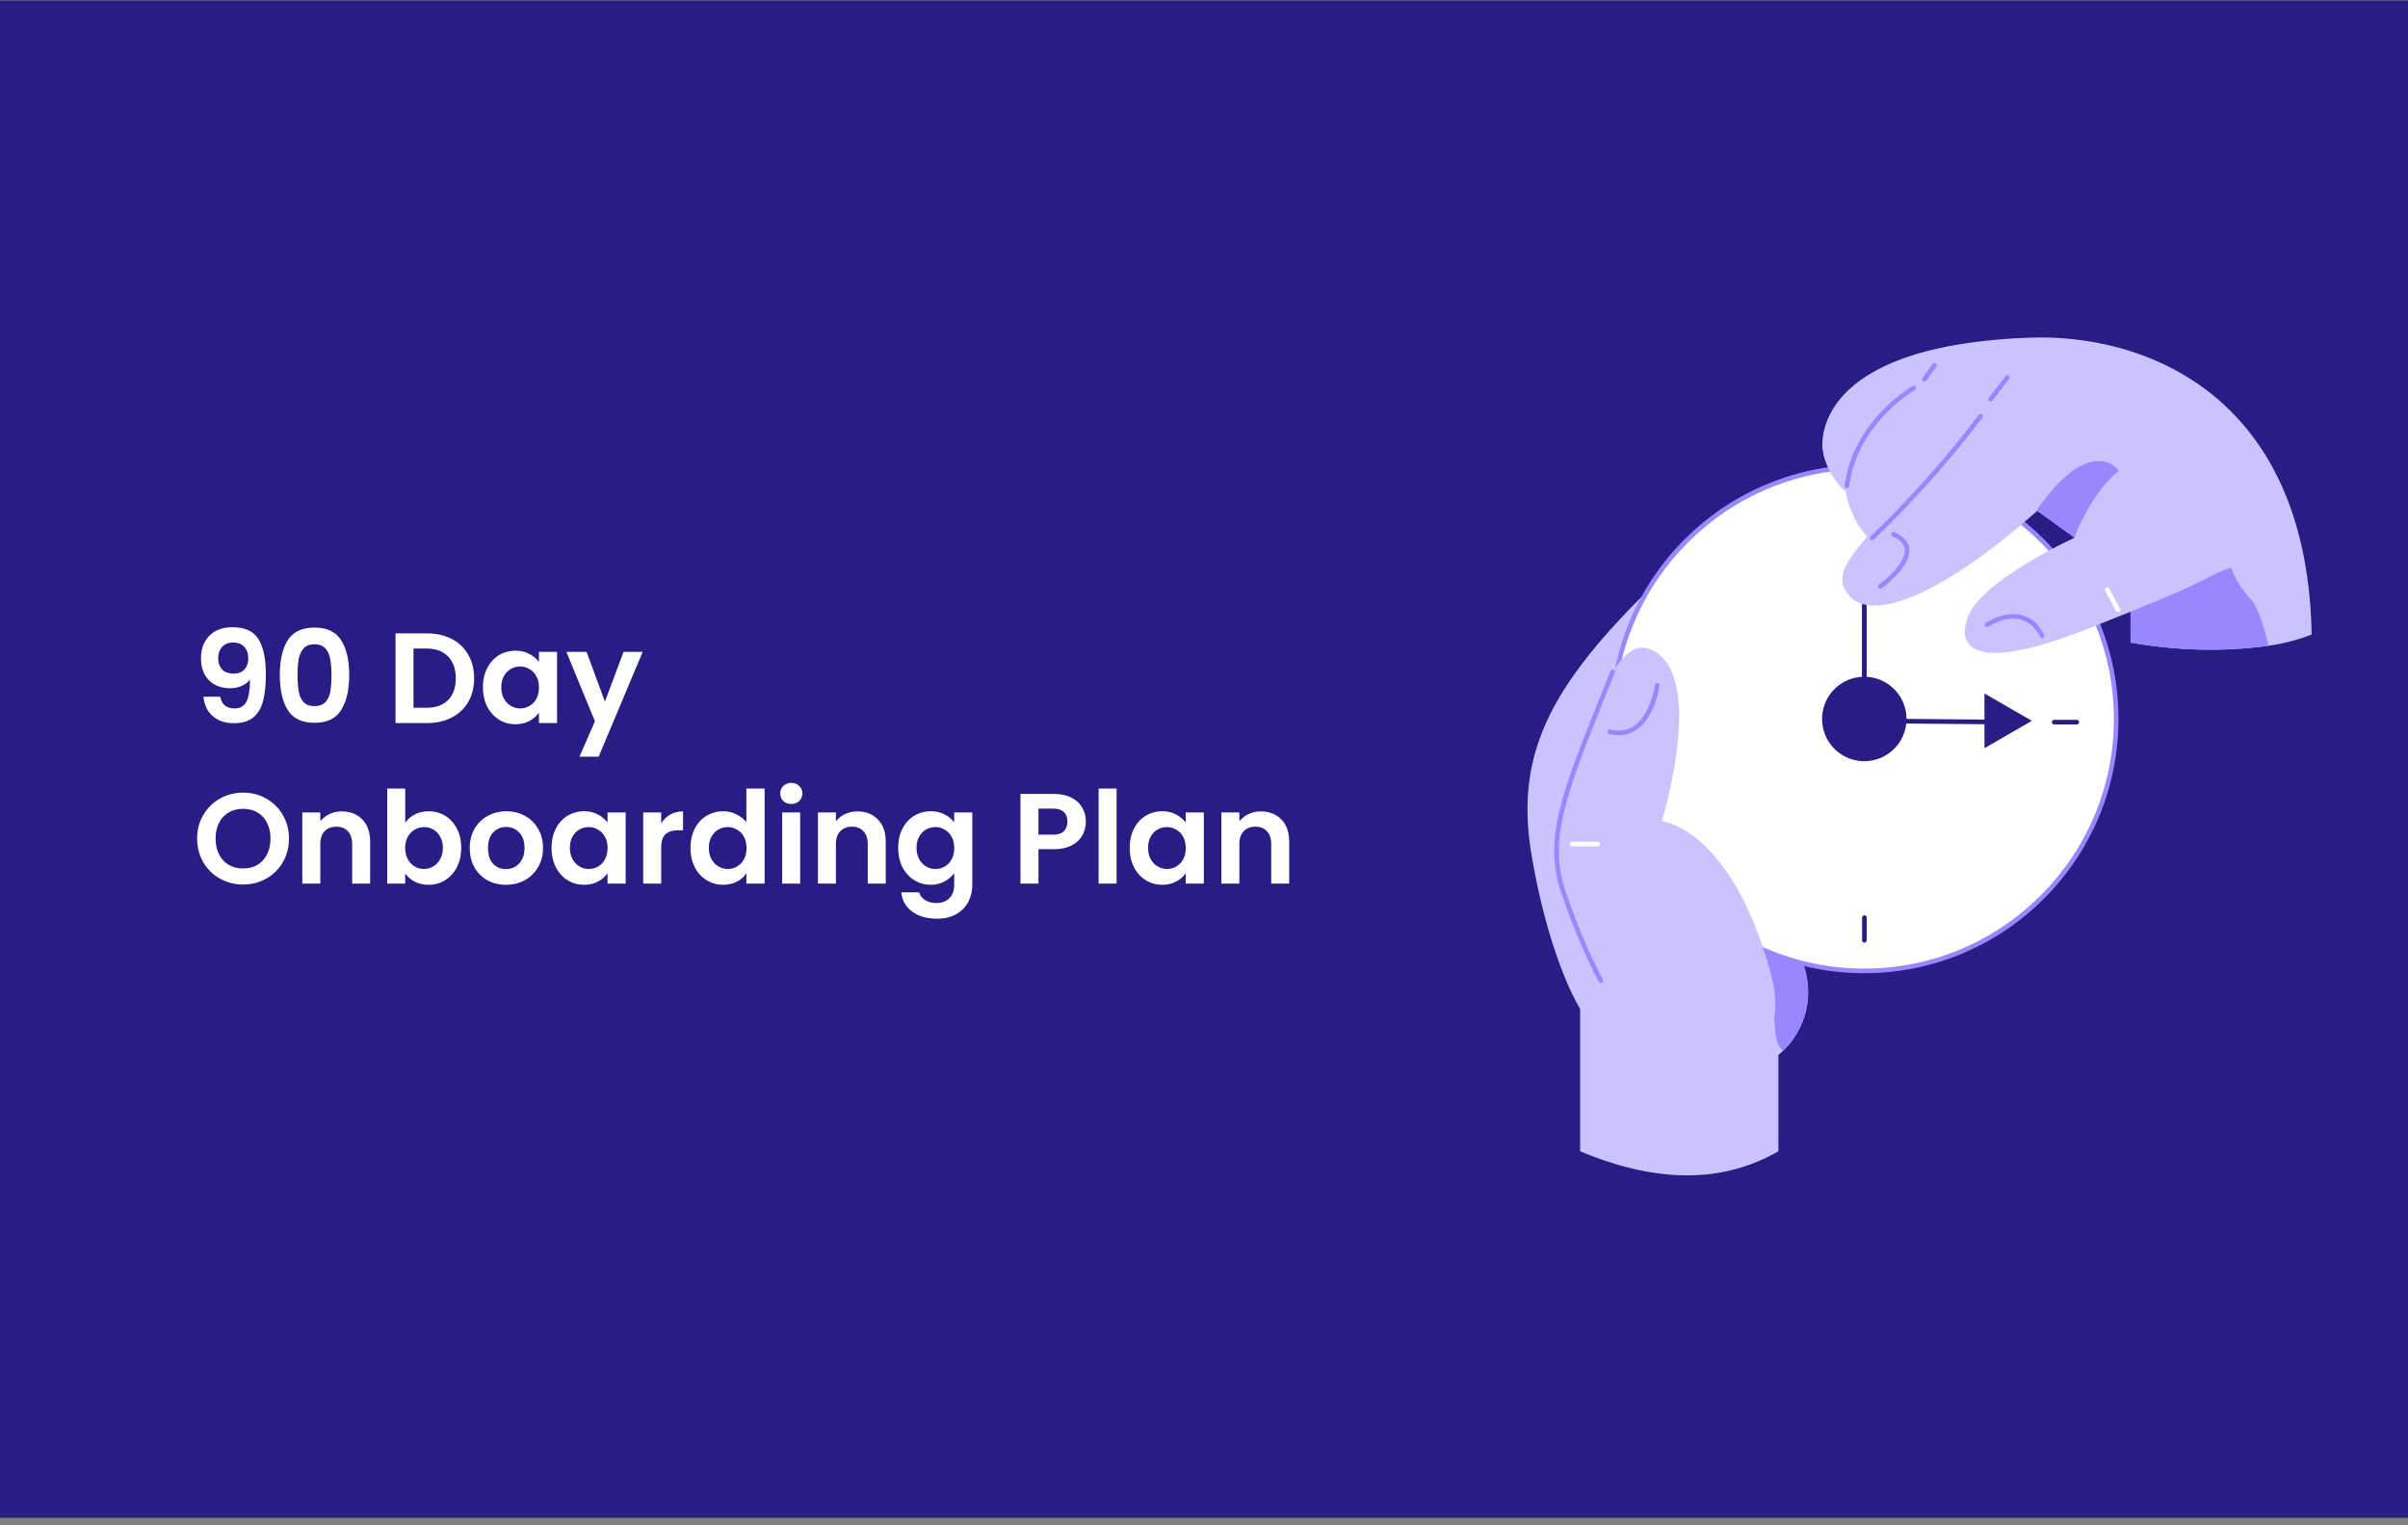
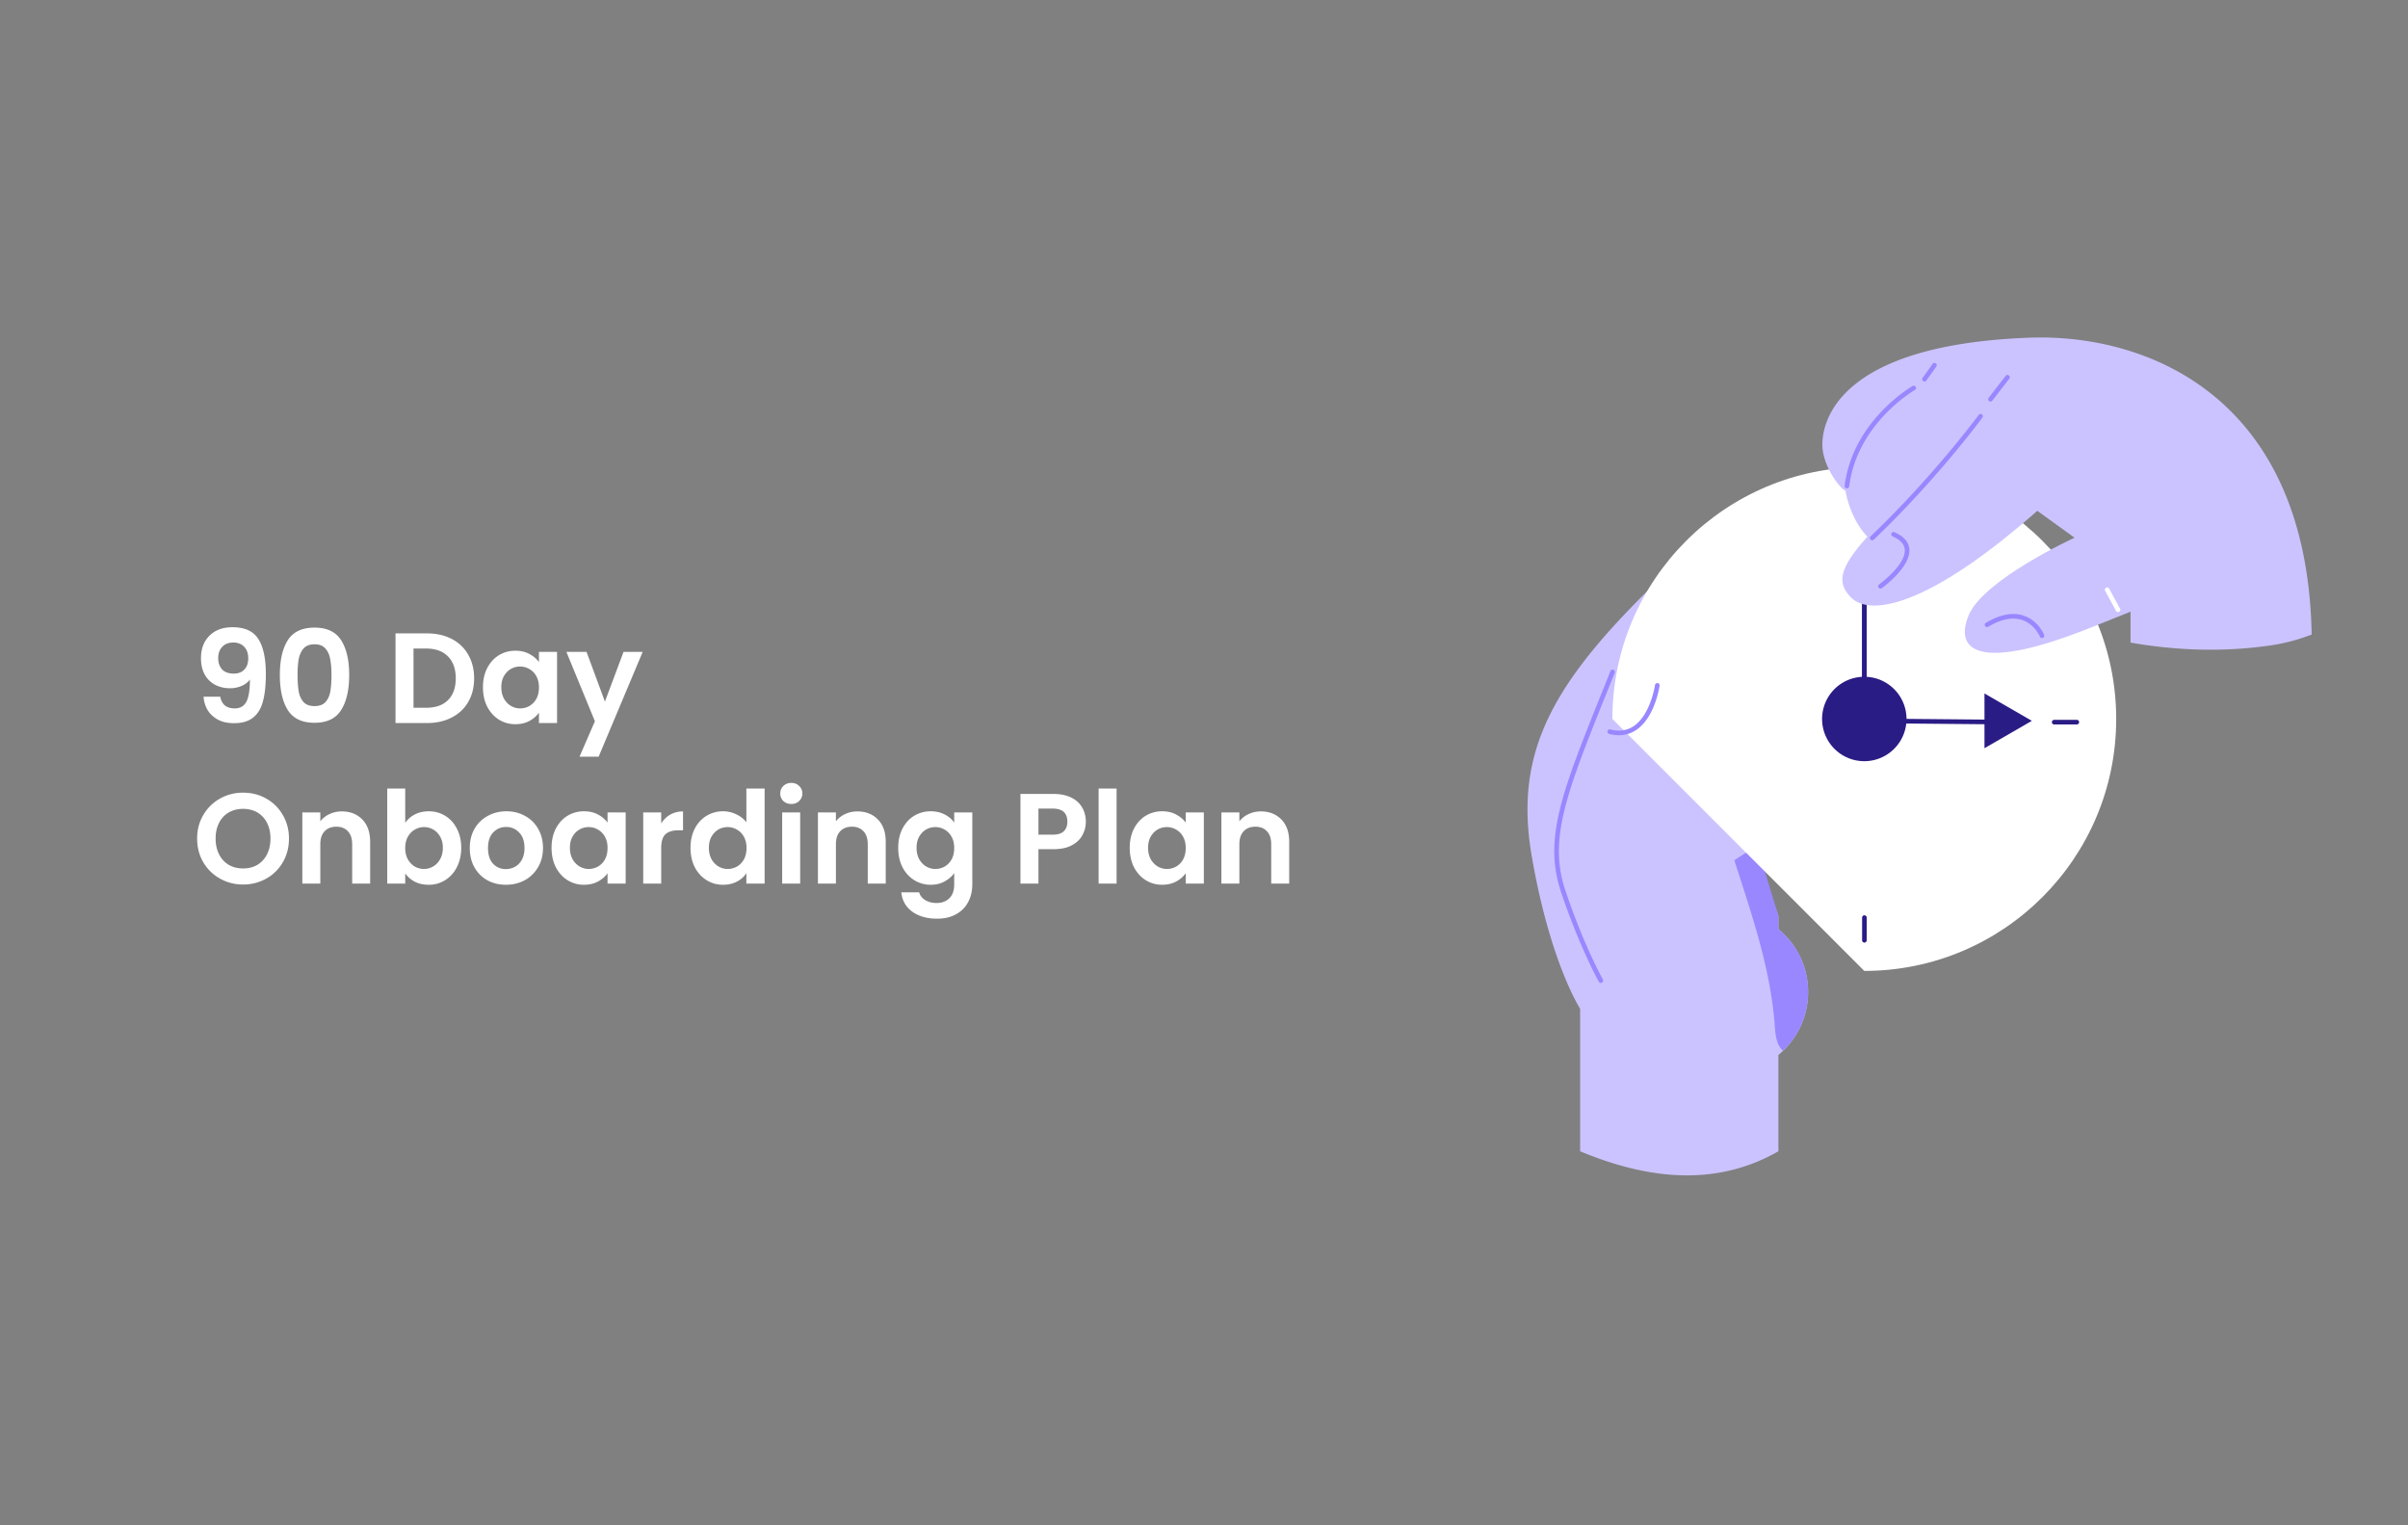
<svg xmlns="http://www.w3.org/2000/svg" width="300" height="190" fill="none">
  <rect width="100%" height="100%" fill="#808080" stroke="none" />
-   <path fill="#2A1C85" d="M0 .066h300v189H0z" />
  <path fill="#fff" d="M27.44 86.786c.085.47.277.832.576 1.088.31.246.72.368 1.232.368.661 0 1.141-.272 1.44-.816.299-.554.448-1.482.448-2.784-.245.342-.592.608-1.04.8a3.503 3.503 0 0 1-1.424.288 4.092 4.092 0 0 1-1.856-.416 3.21 3.21 0 0 1-1.296-1.264c-.32-.565-.48-1.248-.48-2.048 0-1.184.352-2.122 1.056-2.816.704-.704 1.664-1.056 2.88-1.056 1.515 0 2.581.486 3.2 1.456.63.971.944 2.432.944 4.384 0 1.387-.123 2.523-.368 3.408-.235.886-.645 1.558-1.232 2.016-.576.46-1.365.688-2.368.688-.79 0-1.461-.149-2.016-.448-.555-.309-.981-.709-1.28-1.2a3.81 3.81 0 0 1-.496-1.648h2.08Zm1.696-2.88c.555 0 .992-.17 1.312-.512.32-.34.48-.8.48-1.376 0-.629-.17-1.114-.512-1.456-.33-.352-.784-.528-1.36-.528-.576 0-1.035.182-1.376.544-.33.352-.496.822-.496 1.408 0 .566.16 1.03.48 1.392.33.352.821.528 1.472.528Zm5.728.176c0-1.845.33-3.29.992-4.336.672-1.045 1.781-1.568 3.328-1.568 1.546 0 2.65.523 3.312 1.568.672 1.046 1.008 2.491 1.008 4.336 0 1.856-.336 3.312-1.008 4.368-.662 1.056-1.766 1.584-3.312 1.584-1.547 0-2.656-.528-3.328-1.584-.662-1.056-.992-2.512-.992-4.368Zm6.432 0c0-.789-.054-1.45-.16-1.984-.096-.544-.299-.986-.608-1.328-.299-.34-.747-.512-1.344-.512-.598 0-1.051.171-1.36.512-.299.342-.502.784-.608 1.328-.096.534-.144 1.195-.144 1.984 0 .811.048 1.494.144 2.048.096.544.298.987.608 1.328.309.331.762.496 1.36.496.597 0 1.05-.165 1.36-.496.309-.34.512-.784.608-1.328.096-.554.144-1.237.144-2.048Zm11.884-5.184c1.173 0 2.203.23 3.088.688a4.841 4.841 0 0 1 2.064 1.968c.49.843.736 1.824.736 2.944 0 1.12-.245 2.102-.736 2.944-.48.832-1.168 1.478-2.064 1.936-.886.46-1.915.688-3.088.688h-3.904V78.898h3.904Zm-.08 9.264c1.173 0 2.08-.32 2.72-.96.64-.64.96-1.54.96-2.704 0-1.162-.32-2.069-.96-2.72-.64-.66-1.547-.992-2.72-.992h-1.584v7.376H53.1Zm7.069-2.56c0-.896.176-1.69.528-2.384.362-.693.848-1.226 1.456-1.6a3.918 3.918 0 0 1 2.064-.56c.661 0 1.237.134 1.728.4.501.267.901.603 1.2 1.008v-1.264H69.4v8.864h-2.256V88.77c-.288.416-.688.763-1.2 1.04-.502.267-1.083.4-1.744.4-.747 0-1.43-.192-2.048-.576-.608-.384-1.094-.922-1.456-1.616-.352-.704-.528-1.509-.528-2.416Zm6.976.032c0-.544-.107-1.008-.32-1.392a2.189 2.189 0 0 0-.864-.896 2.265 2.265 0 0 0-1.168-.32c-.416 0-.8.102-1.152.304-.352.203-.64.502-.864.896-.214.384-.32.843-.32 1.376 0 .534.106 1.003.32 1.408.224.395.512.7.864.912.362.214.746.32 1.152.32.416 0 .805-.1 1.168-.304.362-.213.65-.512.864-.896.213-.394.32-.864.32-1.408Zm12.923-4.432L74.58 94.258h-2.384l1.92-4.416-3.552-8.64h2.512l2.288 6.192 2.32-6.192h2.384Zm-49.78 28.976a5.783 5.783 0 0 1-2.88-.736 5.508 5.508 0 0 1-2.08-2.032c-.512-.874-.768-1.861-.768-2.96 0-1.088.256-2.064.768-2.928a5.481 5.481 0 0 1 2.08-2.048 5.786 5.786 0 0 1 2.88-.736c1.056 0 2.016.246 2.88.736a5.366 5.366 0 0 1 2.064 2.048c.512.864.768 1.84.768 2.928 0 1.099-.256 2.086-.768 2.96a5.39 5.39 0 0 1-2.064 2.032 5.783 5.783 0 0 1-2.88.736Zm0-2c.672 0 1.264-.149 1.776-.448a3.174 3.174 0 0 0 1.2-1.312c.288-.565.432-1.221.432-1.968 0-.746-.144-1.397-.432-1.952a3.077 3.077 0 0 0-1.2-1.296c-.512-.298-1.104-.448-1.776-.448-.672 0-1.27.15-1.792.448a3.077 3.077 0 0 0-1.2 1.296c-.288.555-.432 1.206-.432 1.952 0 .747.144 1.403.432 1.968a3.174 3.174 0 0 0 1.2 1.312c.523.299 1.12.448 1.792.448Zm12.29-7.104c1.056 0 1.91.336 2.56 1.008.651.662.977 1.59.977 2.784v5.2h-2.24v-4.896c0-.704-.176-1.242-.529-1.616-.351-.384-.831-.576-1.44-.576-.618 0-1.109.192-1.471.576-.352.374-.529.912-.529 1.616v4.896h-2.24v-8.864h2.24v1.104a3.044 3.044 0 0 1 1.136-.896 3.52 3.52 0 0 1 1.536-.336Zm7.907 1.424a3.228 3.228 0 0 1 1.184-1.04c.512-.266 1.093-.4 1.744-.4.757 0 1.44.187 2.048.56.618.374 1.104.907 1.456 1.6.362.683.544 1.478.544 2.384 0 .907-.182 1.712-.544 2.416a3.968 3.968 0 0 1-1.456 1.616 3.755 3.755 0 0 1-2.048.576c-.662 0-1.243-.128-1.744-.384a3.46 3.46 0 0 1-1.184-1.024v1.264h-2.24v-11.84h2.24v4.272Zm4.688 3.104c0-.533-.112-.992-.336-1.376a2.195 2.195 0 0 0-.864-.896 2.275 2.275 0 0 0-2.304.016c-.352.203-.64.502-.864.896-.214.395-.32.859-.32 1.392 0 .534.106.998.32 1.392.224.395.512.699.864.912a2.32 2.32 0 0 0 1.152.304c.416 0 .8-.106 1.152-.32.362-.213.65-.517.864-.912.224-.394.336-.864.336-1.408Zm7.851 4.608c-.853 0-1.621-.186-2.304-.56a4.196 4.196 0 0 1-1.616-1.616c-.384-.693-.576-1.493-.576-2.4 0-.906.198-1.706.592-2.4a4.174 4.174 0 0 1 1.648-1.6c.694-.384 1.467-.576 2.32-.576.854 0 1.627.192 2.32.576a4.068 4.068 0 0 1 1.632 1.6c.406.694.608 1.494.608 2.4 0 .907-.208 1.707-.624 2.4a4.247 4.247 0 0 1-1.664 1.616c-.693.374-1.472.56-2.336.56Zm0-1.952c.406 0 .784-.096 1.136-.288.363-.202.651-.501.864-.896.214-.394.32-.874.32-1.44 0-.842-.224-1.488-.672-1.936a2.147 2.147 0 0 0-1.616-.688c-.64 0-1.178.23-1.616.688-.426.448-.64 1.094-.64 1.936 0 .843.208 1.494.624 1.952.427.448.96.672 1.6.672Zm5.692-2.656c0-.896.175-1.69.528-2.384.362-.693.847-1.226 1.456-1.6a3.92 3.92 0 0 1 2.063-.56c.662 0 1.238.134 1.728.4a3.51 3.51 0 0 1 1.2 1.008v-1.264h2.257v8.864h-2.256v-1.296c-.288.416-.688.763-1.2 1.04-.502.267-1.083.4-1.745.4a3.804 3.804 0 0 1-2.047-.576c-.609-.384-1.094-.922-1.457-1.616-.352-.704-.527-1.509-.527-2.416Zm6.976.032c0-.544-.107-1.008-.32-1.392a2.195 2.195 0 0 0-.865-.896 2.268 2.268 0 0 0-1.168-.32c-.415 0-.8.102-1.151.304a2.34 2.34 0 0 0-.865.896c-.213.384-.32.843-.32 1.376 0 .534.107 1.003.32 1.408.225.395.513.699.865.912.362.214.746.32 1.151.32a2.35 2.35 0 0 0 1.168-.304 2.32 2.32 0 0 0 .864-.896c.214-.394.32-.864.32-1.408Zm6.683-3.056a3.176 3.176 0 0 1 1.12-1.104 3.19 3.19 0 0 1 1.6-.4v2.352h-.592c-.704 0-1.237.166-1.6.496-.352.331-.528.907-.528 1.728v4.416h-2.24v-8.864h2.24v1.376Zm3.653 3.024c0-.896.176-1.69.528-2.384.363-.693.853-1.226 1.472-1.6a3.92 3.92 0 0 1 2.064-.56 3.7 3.7 0 0 1 1.648.384c.523.246.939.576 1.248.992v-4.208h2.272v11.84h-2.272v-1.312c-.277.438-.667.79-1.168 1.056-.501.267-1.083.4-1.744.4-.747 0-1.43-.192-2.048-.576-.619-.384-1.11-.922-1.472-1.616-.352-.704-.528-1.509-.528-2.416Zm6.976.032c0-.544-.107-1.008-.32-1.392a2.195 2.195 0 0 0-.864-.896 2.268 2.268 0 0 0-1.168-.32c-.416 0-.8.102-1.152.304-.352.203-.64.502-.864.896-.213.384-.32.843-.32 1.376 0 .534.107 1.003.32 1.408.224.395.512.699.864.912.363.214.747.32 1.152.32.416 0 .805-.101 1.168-.304.363-.213.65-.512.864-.896.213-.394.32-.864.32-1.408Zm5.58-5.488c-.395 0-.726-.122-.992-.368a1.283 1.283 0 0 1-.384-.944c0-.373.128-.682.384-.928.266-.256.597-.384.992-.384.394 0 .72.128.976.384.266.246.4.555.4.928 0 .374-.134.688-.4.944-.256.246-.582.368-.976.368Zm1.104 1.056v8.864h-2.24v-8.864h2.24Zm7.125-.128c1.056 0 1.909.336 2.56 1.008.651.662.976 1.59.976 2.784v5.2h-2.24v-4.896c0-.704-.176-1.242-.528-1.616-.352-.384-.832-.576-1.44-.576-.619 0-1.109.192-1.472.576-.352.374-.528.912-.528 1.616v4.896h-2.24v-8.864h2.24v1.104a3.044 3.044 0 0 1 1.136-.896 3.518 3.518 0 0 1 1.536-.336Zm9.138-.016c.661 0 1.243.134 1.744.4.501.256.896.592 1.184 1.008v-1.264h2.256v8.928c0 .822-.165 1.552-.496 2.192a3.622 3.622 0 0 1-1.488 1.536c-.661.384-1.461.576-2.4.576-1.259 0-2.293-.293-3.104-.88-.8-.586-1.253-1.386-1.36-2.4h2.224c.117.406.368.726.752.96.395.246.869.368 1.424.368.651 0 1.179-.197 1.584-.592.405-.384.608-.97.608-1.76v-1.376c-.288.416-.688.763-1.2 1.04-.501.278-1.077.416-1.728.416a3.807 3.807 0 0 1-2.048-.576c-.619-.384-1.109-.922-1.472-1.616-.352-.704-.528-1.509-.528-2.416 0-.896.176-1.69.528-2.384.363-.693.848-1.226 1.456-1.6a3.922 3.922 0 0 1 2.064-.56Zm2.928 4.576c0-.544-.107-1.008-.32-1.392a2.191 2.191 0 0 0-.864-.896 2.269 2.269 0 0 0-1.168-.32c-.416 0-.8.102-1.152.304-.352.203-.64.502-.864.896-.213.384-.32.843-.32 1.376 0 .534.107 1.003.32 1.408.224.395.512.699.864.912.363.214.747.32 1.152.32.416 0 .805-.101 1.168-.304a2.32 2.32 0 0 0 .864-.896c.213-.394.32-.864.32-1.408Zm16.4-3.28c0 .598-.144 1.158-.432 1.68-.277.523-.72.944-1.328 1.264-.597.32-1.354.48-2.272.48h-1.872v4.288h-2.24V98.898h4.112c.864 0 1.6.15 2.208.448.608.3 1.062.71 1.36 1.232.31.523.464 1.115.464 1.776Zm-4.128 1.616c.619 0 1.078-.138 1.376-.416.299-.288.448-.688.448-1.2 0-1.088-.608-1.632-1.824-1.632h-1.776v3.248h1.776Zm7.959-5.744v11.84h-2.24v-11.84h2.24Zm1.637 7.376c0-.896.176-1.69.528-2.384.362-.693.848-1.226 1.456-1.6a3.917 3.917 0 0 1 2.064-.56c.661 0 1.237.134 1.728.4.501.267.901.603 1.2 1.008v-1.264h2.256v8.864h-2.256v-1.296c-.288.416-.688.763-1.2 1.04-.502.267-1.083.4-1.744.4-.747 0-1.43-.192-2.048-.576-.608-.384-1.094-.922-1.456-1.616-.352-.704-.528-1.509-.528-2.416Zm6.976.032c0-.544-.107-1.008-.32-1.392a2.204 2.204 0 0 0-.864-.896 2.269 2.269 0 0 0-1.168-.32c-.416 0-.8.102-1.152.304-.352.203-.64.502-.864.896-.214.384-.32.843-.32 1.376 0 .534.106 1.003.32 1.408.224.395.512.699.864.912.362.214.746.32 1.152.32.416 0 .805-.101 1.168-.304.362-.213.65-.512.864-.896.213-.394.32-.864.32-1.408Zm9.356-4.56c1.056 0 1.909.336 2.56 1.008.65.662.976 1.59.976 2.784v5.2h-2.24v-4.896c0-.704-.176-1.242-.528-1.616-.352-.384-.832-.576-1.44-.576-.619 0-1.11.192-1.472.576-.352.374-.528.912-.528 1.616v4.896h-2.24v-8.864h2.24v1.104a3.036 3.036 0 0 1 1.136-.896 3.518 3.518 0 0 1 1.536-.336Z" />
  <g clip-path="url(#a)">
    <path fill="#CBC3FF" d="m221.588 115.757-.025-.017v-1.632l-14.319-42.44c-13.789 13.215-18.696 21.858-16.397 35.073 2.298 13.214 6.011 18.902 6.011 18.902v17.766c8.83 3.677 17.167 4.309 24.705 0v-12a10.14 10.14 0 0 0 .025-15.652Z" />
    <path fill="#9887FF" d="M221.588 115.757c-.008-.007-.017-.011-.025-.017v-1.632l-2.635-8.672a28.954 28.954 0 0 0-2.854 1.728c2.134 6.67 4.429 13.196 5.006 20.241.117 1.432.147 2.595 1.043 3.488a10.129 10.129 0 0 0-.535-15.136Z" />
-     <path fill="#fff" d="M232.263 120.941c17.332 0 31.383-14.05 31.383-31.383s-14.051-31.383-31.383-31.383c-17.333 0-31.384 14.05-31.384 31.383s14.051 31.383 31.384 31.383Z" />
-     <path fill="#9887FF" d="M232.262 121.228c-17.463 0-31.671-14.207-31.671-31.67s14.208-31.67 31.671-31.67 31.67 14.207 31.67 31.67c.001 17.463-14.206 31.67-31.67 31.67Zm0-62.766c-17.146 0-31.096 13.95-31.096 31.096s13.949 31.096 31.096 31.096 31.096-13.949 31.096-31.096c.001-17.147-13.949-31.096-31.096-31.096Z" />
+     <path fill="#fff" d="M232.263 120.941c17.332 0 31.383-14.05 31.383-31.383s-14.051-31.383-31.383-31.383c-17.333 0-31.384 14.05-31.384 31.383Z" />
    <path fill="#2A1C85" d="M232.263 94.817a5.258 5.258 0 1 0 0-10.517 5.258 5.258 0 0 0 0 10.517Z" />
    <path fill="#2A1C85" d="M250.139 90.24h-.003l-17.863-.162a.287.287 0 0 1-.285-.287V71.42a.287.287 0 0 1 .575 0v18.085l17.578.16a.288.288 0 0 1-.002.574Z" />
    <path fill="#2A1C85" d="M232.276 90.078a.287.287 0 0 1-.287-.287V71.42a.287.287 0 1 1 .574 0v18.37a.287.287 0 0 1-.287.287Zm0 27.335a.287.287 0 0 1-.287-.287V114.3a.287.287 0 0 1 .574 0v2.826a.287.287 0 0 1-.287.287ZM258.74 90.24h-2.819a.287.287 0 1 1 0-.574h2.819a.287.287 0 1 1 0 .574Zm-5.601-.45-5.904-3.408V93.2l5.904-3.41Z" />
-     <path fill="#CBC3FF" d="M193.813 101.174c6.143-18.304 8.931-21.884 12.228-20.086 6.449 3.518.996 21.192.996 21.192s8.513.829 13.481 18.629c4.968 17.801-19.39 5.569-19.39 5.569l-7.315-25.304Z" />
    <path fill="#9887FF" d="M199.444 122.438a.286.286 0 0 1-.251-.146c-.024-.042-2.387-4.267-4.705-11.154-2.237-6.65.094-12.46 5.203-25.19l.943-2.354a.287.287 0 0 1 .534.213l-.944 2.354c-5.054 12.596-7.361 18.344-5.191 24.793 2.301 6.838 4.638 11.015 4.661 11.057a.287.287 0 0 1-.25.427Z" />
    <path fill="#9887FF" d="M201.694 91.582c-.391 0-.797-.054-1.218-.162a.288.288 0 0 1-.207-.35.29.29 0 0 1 .35-.207c1.099.283 2.076.145 2.905-.409 2.121-1.419 2.663-5.103 2.668-5.14a.288.288 0 0 1 .569.08c-.022.161-.58 3.973-2.916 5.537a3.796 3.796 0 0 1-2.151.65Z" />
-     <path fill="#fff" d="M199.045 105.434h-3.188a.286.286 0 1 1 0-.574h3.188a.286.286 0 1 1 0 .574Z" />
    <path fill="#CBC3FF" d="M251.26 50.717c-22.901 18.08-23.142 20.973-20.732 23.624 2.411 2.652 10.366 1.206 25.313-12.535l-4.581-11.089Z" />
    <path fill="#CBC3FF" d="M287.999 79.037a23.355 23.355 0 0 1-5.389 1.396c-5.751.805-11.462.606-17.178-.388V72.01l-14.617-10.549-4.28-4.66c-3.148 6.43-6.877 12.456-9.687 12.135-5.918-.684-6.935-7.842-6.935-7.842-.402.063-2.982-3.005-2.872-5.912.08-2.154 1.275-12.192 25.75-13.117 14.324-.546 34.652 7.003 35.208 36.971Z" />
-     <path fill="#9887FF" d="m253.733 63.569 4.725 3.409c.688-2.184 3.061-6.489 5.52-8.301-1.159-1.711-4.961-2.846-10.245 4.892Zm28.877 16.864c-5.751.805-11.462.606-17.178-.388V74.71c1.011-.178 2.292-.282 3.154-.448 1.586.695 7.009-3.01 9.371-3.54.551 1.46 1.396 2.793 2.534 4.016.85.908 1.654 3.637 2.119 5.694Z" />
    <path fill="#CBC3FF" d="M258.458 66.978s-11.341 5.216-13.19 9.656c-1.85 4.44 1.297 7.081 15.033 1.612 9.322-3.713 16.759-6.6 19.404-9.447 4.815-5.183-.401-8.63-.401-8.63s-8.223 2.247-20.846 6.809Z" />
    <path fill="#9887FF" d="M233.244 67.302a.288.288 0 0 1-.199-.495c7.845-7.48 13.415-15.055 13.471-15.13a.286.286 0 0 1 .401-.062.288.288 0 0 1 .062.401c-.056.076-5.656 7.692-13.538 15.207a.286.286 0 0 1-.197.079Zm-3.145-6.475c-.013 0-.025 0-.037-.002a.287.287 0 0 1-.249-.32c1.039-8.154 8.395-12.382 8.469-12.424a.286.286 0 1 1 .281.5c-.072.04-7.178 4.135-8.18 11.995a.286.286 0 0 1-.284.251Zm17.884-10.808a.287.287 0 0 1-.226-.462l2.118-2.742a.286.286 0 1 1 .454.35l-2.118 2.742a.288.288 0 0 1-.228.112Zm-8.224-2.493a.287.287 0 0 1-.233-.454l1.246-1.744a.286.286 0 1 1 .467.334l-1.246 1.744a.287.287 0 0 1-.234.12Zm-5.482 25.794a.287.287 0 0 1-.168-.52c.034-.025 3.399-2.474 3.191-4.392-.071-.651-.581-1.186-1.518-1.591a.288.288 0 0 1 .228-.528c1.14.493 1.766 1.185 1.861 2.057.244 2.248-3.277 4.81-3.427 4.92a.282.282 0 0 1-.167.054Zm20.128 6.152a.288.288 0 0 1-.266-.178c-.007-.016-.646-1.54-2.196-2.06-1.199-.403-2.632-.117-4.26.846a.288.288 0 0 1-.293-.494c1.782-1.055 3.378-1.356 4.743-.894 1.8.609 2.508 2.313 2.538 2.386a.287.287 0 0 1-.266.394Z" />
    <path fill="#fff" d="M263.874 76.247a.285.285 0 0 1-.252-.15l-1.353-2.498a.287.287 0 1 1 .505-.273l1.352 2.497a.286.286 0 0 1-.252.424Z" />
  </g>
  <defs>
    <clipPath id="a">
      <path fill="#fff" d="M190 42h98v105h-98z" />
    </clipPath>
  </defs>
</svg>